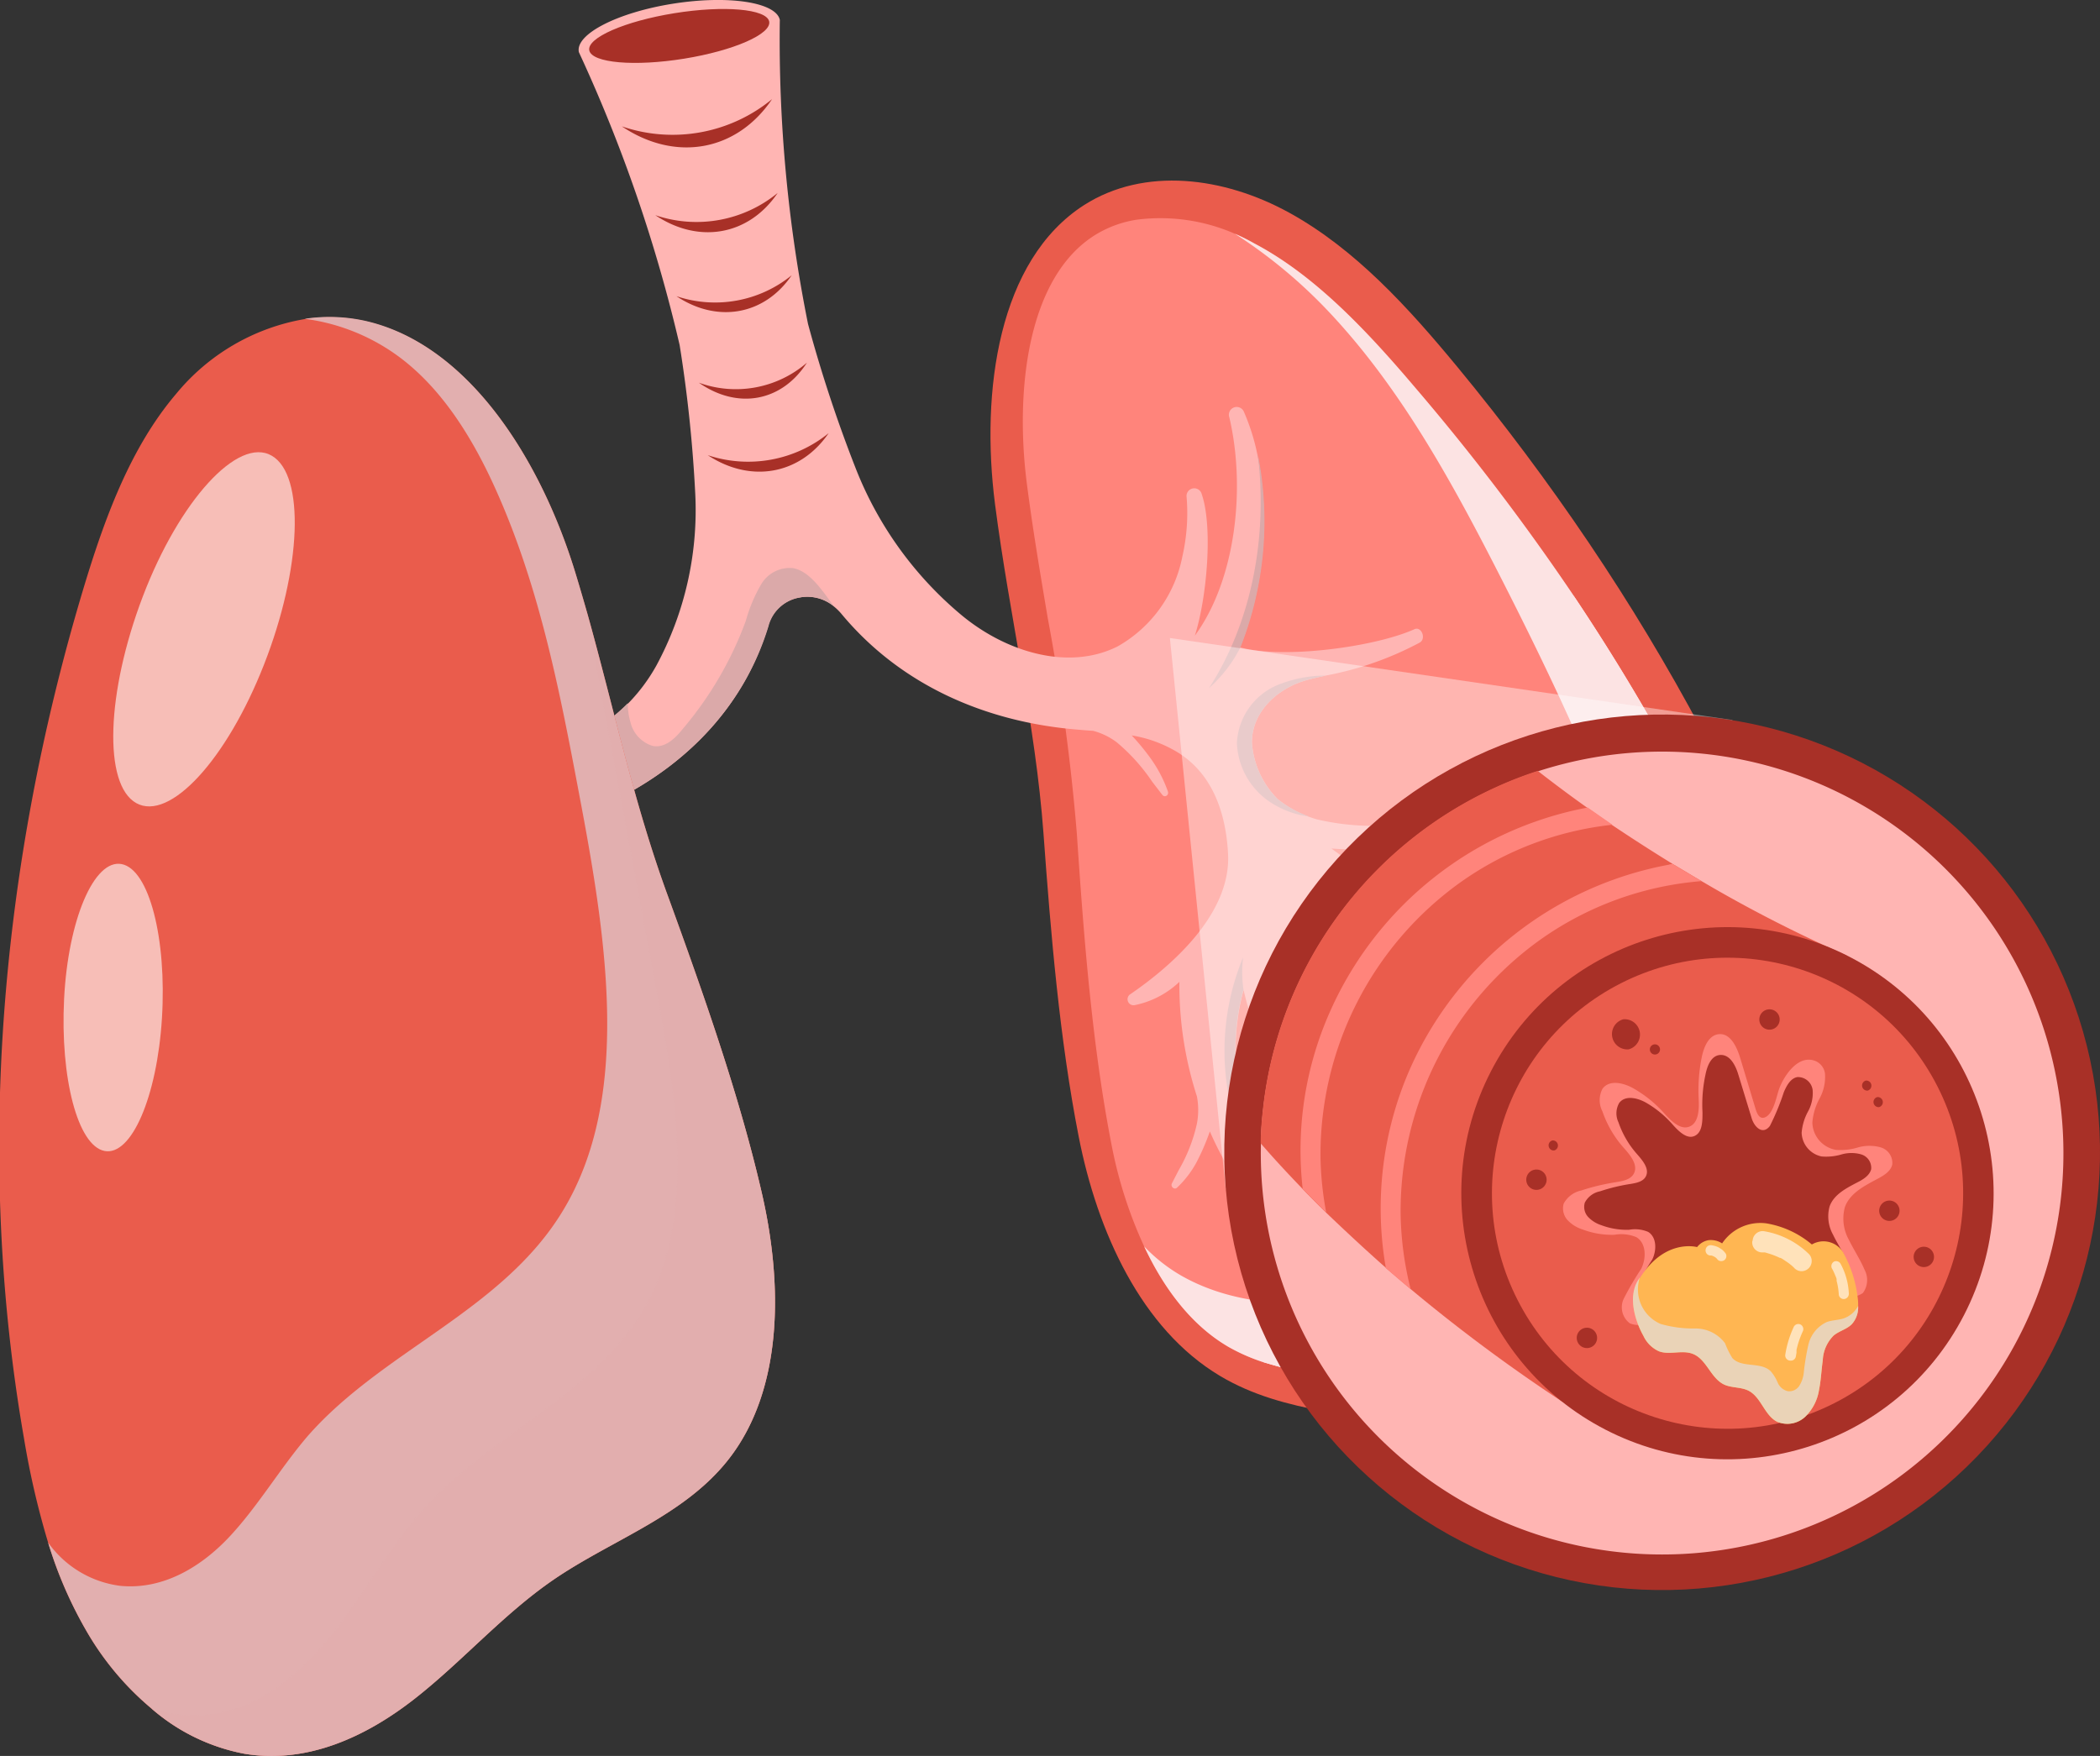
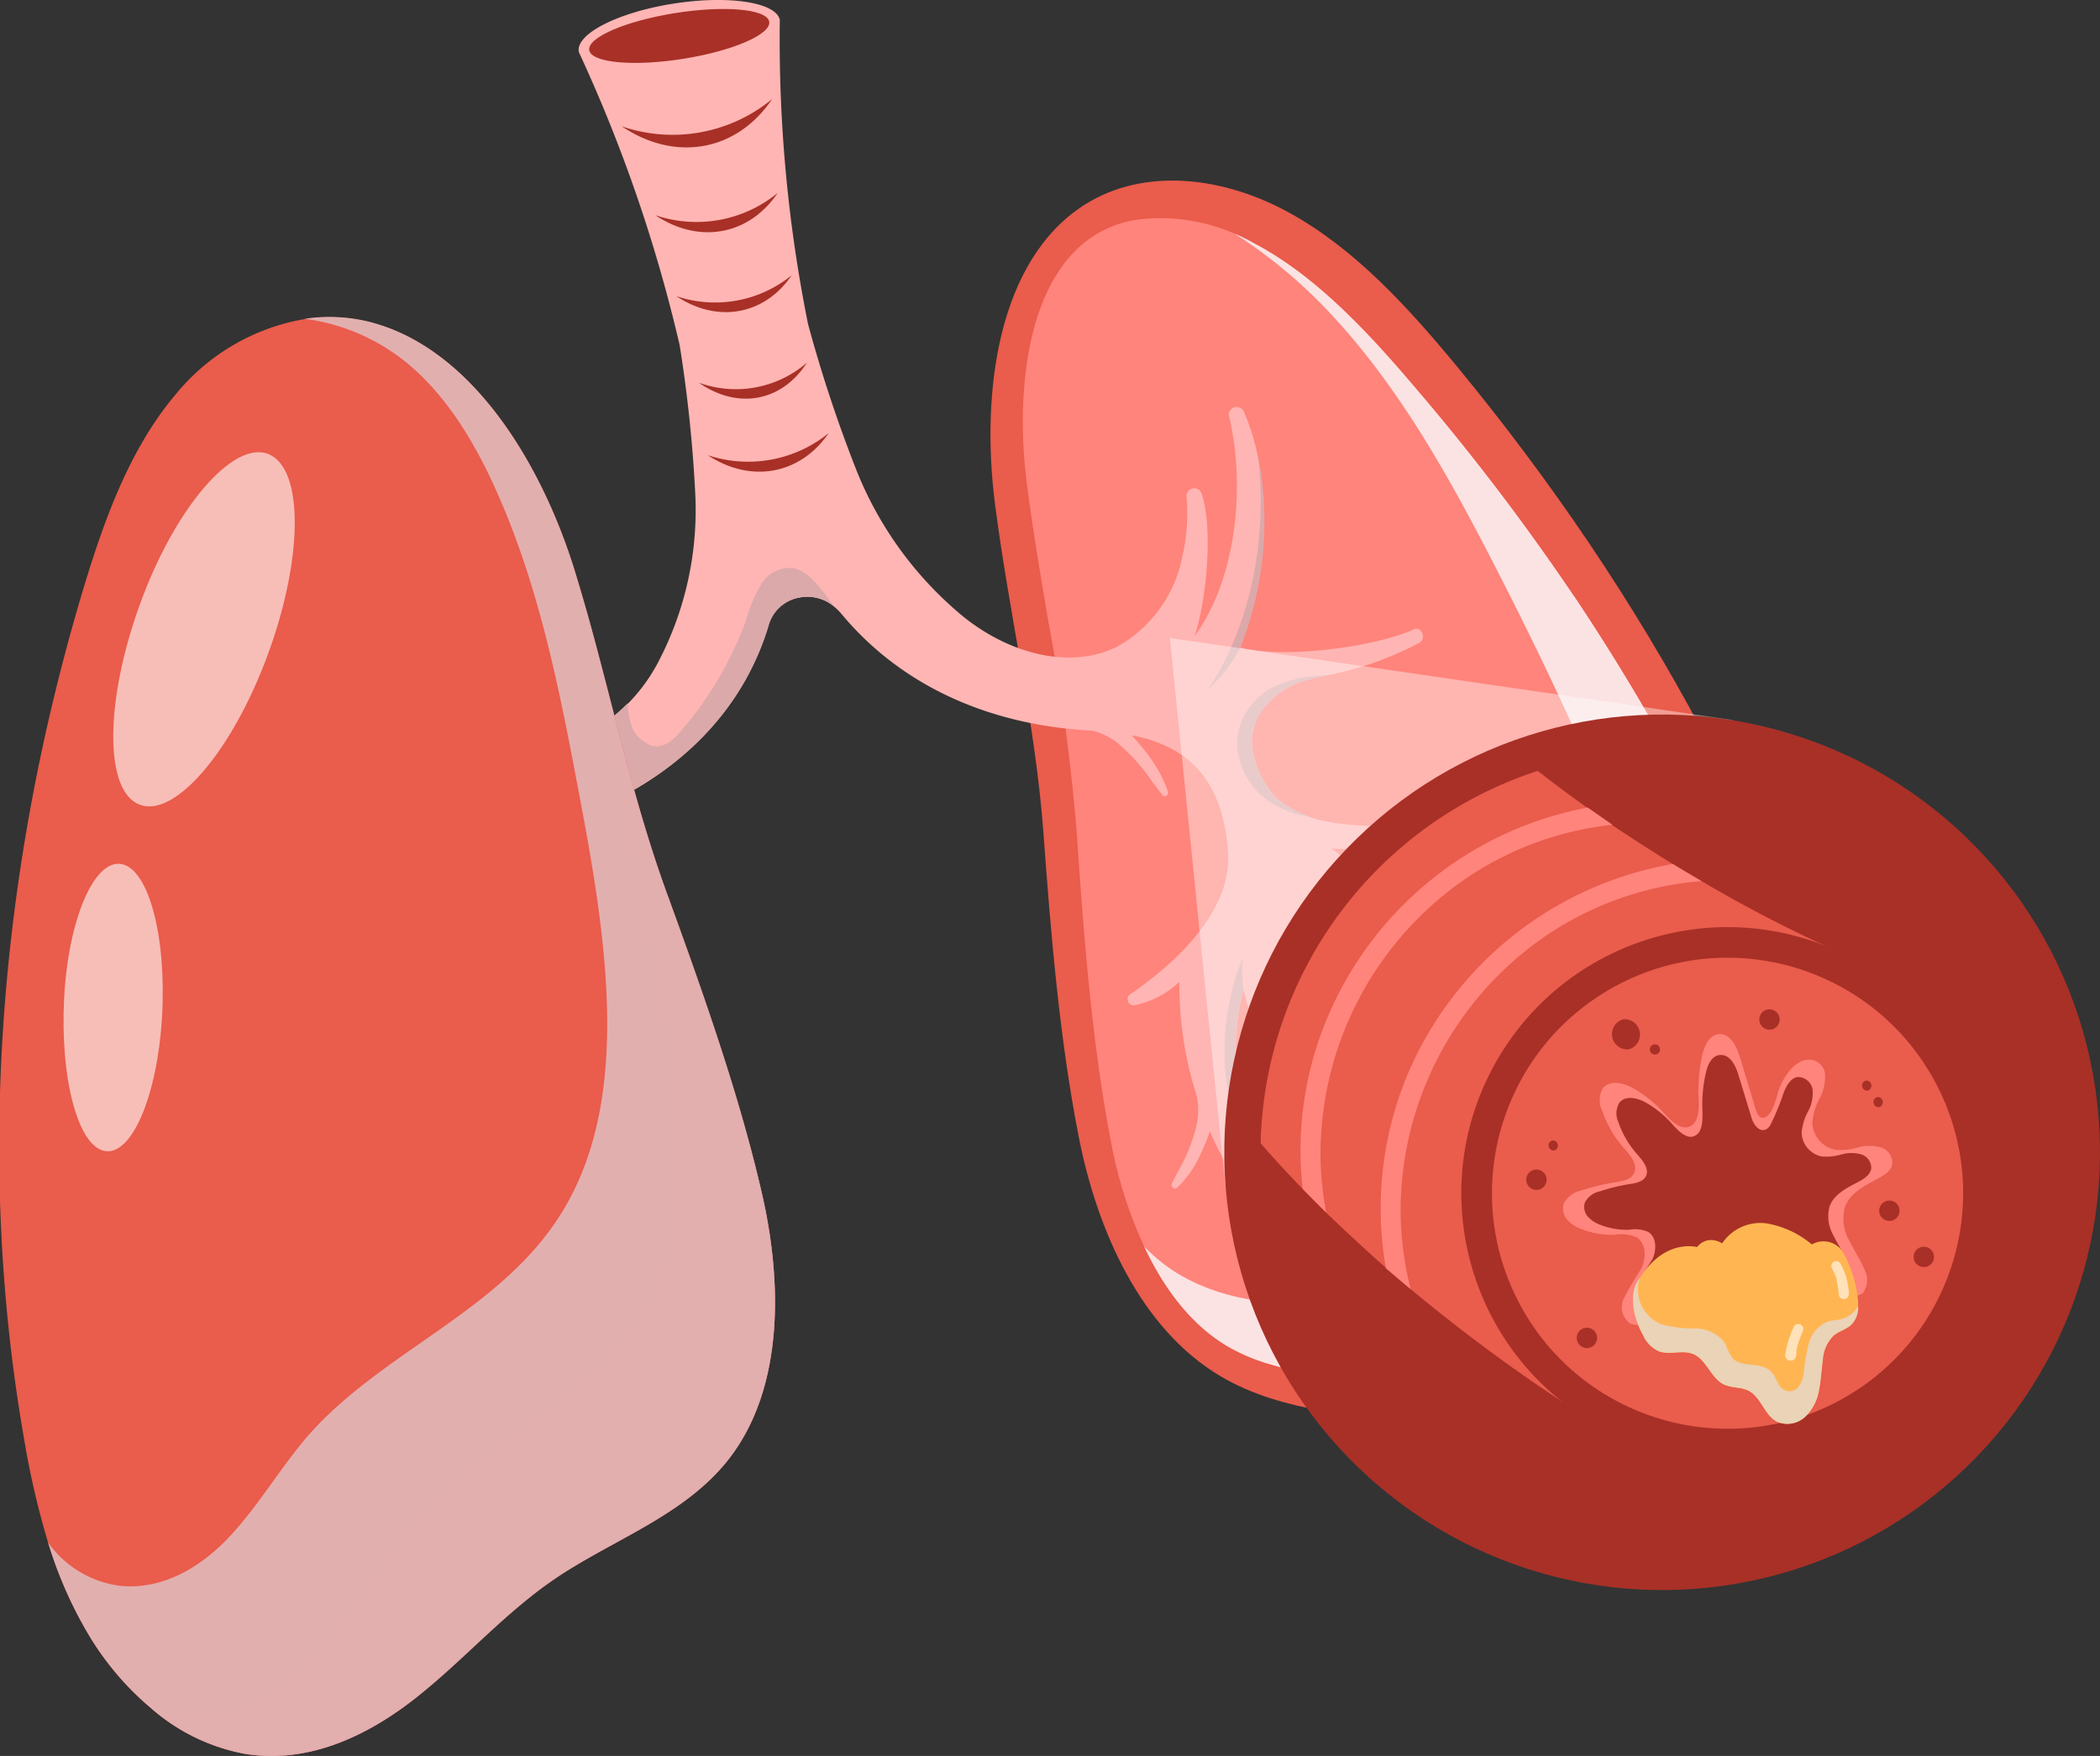
<svg xmlns="http://www.w3.org/2000/svg" viewBox="0 0 209.68 175.37">
  <rect x="0" y="0" width="209.68" height="175.37" fill="#333333" stroke="none" />
  <defs>
    <style>.cls-1{isolation:isolate;}.cls-2{fill:#ea5c4c;}.cls-3{fill:#ff847b;}.cls-4{fill:#fce3e3;}.cls-10,.cls-13,.cls-4,.cls-7,.cls-9{mix-blend-mode:multiply;}.cls-5{fill:#ffb5b3;}.cls-6{fill:#a83027;}.cls-7{fill:#dba9a9;}.cls-11,.cls-8{fill:#fff;}.cls-8{opacity:0.6;mix-blend-mode:soft-light;}.cls-10,.cls-9{fill:#e2afaf;}.cls-10{opacity:0.5;}.cls-11{opacity:0.4;}.cls-12{fill:#ffb652;}.cls-13{fill:#ead3b7;}</style>
  </defs>
  <g class="cls-1">
    <g id="Слой_2" data-name="Слой 2">
      <g id="OBJECTS">
        <path class="cls-2" d="M99.35,50.35c-1.45-11.29.33-24.39,8.91-29.88,6-3.82,13.93-2.83,20.48.78s11.85,9.43,16.77,15.39c18.66,22.63,33.07,48.77,40.16,76.35,1.69,6.6,3,13.41,2.16,20s-4,13-9.35,16.06-11.91,2.32-17.81.41-11.57-4.95-17.62-6.51c-7.09-1.83-14.74-1.66-21.23-5.53-7.88-4.7-12.25-14.41-14.11-23.88-1.91-9.73-2.79-20.27-3.52-30.3C103.38,72.23,100.8,61.59,99.35,50.35Z" />
        <path class="cls-3" d="M185.21,134.22c-.71,5.52-3.41,10.17-7,12.17a11.72,11.72,0,0,1-3.66,1.25,24.62,24.62,0,0,1-11-1.2c-2.54-.79-5.07-1.79-7.75-2.86a90.42,90.42,0,0,0-11.74-4c-2.83-.7-5.64-1.14-8.37-1.55A54.39,54.39,0,0,1,126,136a18.8,18.8,0,0,1-3.3-1.46c-3.93-2.27-6.63-6.16-8.46-10.06a43.87,43.87,0,0,1-3.27-10.23c-1.93-9.92-2.76-20.7-3.45-31a209.89,209.89,0,0,0-2.9-21.49c-.75-4.46-1.54-9.11-2.12-13.69-1.13-9.08.07-20.39,6.86-24.61a11.1,11.1,0,0,1,4.15-1.52,18.57,18.57,0,0,1,9.78,1.4,20.8,20.8,0,0,1,2,1c6.06,3.2,11.29,8.81,16,14.36A228.42,228.42,0,0,1,157,59.31c12.27,18.29,21.13,37.49,26.11,56.5C184.6,121.49,186,128.1,185.21,134.22Z" />
        <path class="cls-4" d="M185.21,134.22c-.71,5.52-3.41,10.17-7,12.17a11.72,11.72,0,0,1-3.66,1.25,24.62,24.62,0,0,1-11-1.2c-2.54-.79-5.07-1.79-7.75-2.86a90.42,90.42,0,0,0-11.74-4c-2.83-.7-5.64-1.14-8.37-1.55A54.39,54.39,0,0,1,126,136a18.8,18.8,0,0,1-3.3-1.46c-3.93-2.27-6.63-6.16-8.46-10.06a16.4,16.4,0,0,0,3.67,2.9c4.36,2.5,9.38,3,14.17,2.81s9.52-1,14.32-.83c3.46.11,6.93.7,10.37.5s7-1.34,9.2-4.09c2.77-3.43,2.94-8.53,2.55-13.2-1.55-19-9.66-37.19-18.6-54.75-4.72-9.27-9.8-18.64-16.83-26.24a50.14,50.14,0,0,0-9.8-8.24,20.8,20.8,0,0,1,2,1c6.06,3.2,11.29,8.81,16,14.36A228.42,228.42,0,0,1,157,59.31c12.27,18.29,21.13,37.49,26.11,56.5C184.6,121.49,186,128.1,185.21,134.22Z" />
        <path class="cls-4" d="M185.21,134.22c-.71,5.52-3.41,10.17-7,12.17a11.72,11.72,0,0,1-3.66,1.25,24.62,24.62,0,0,1-11-1.2c-2.54-.79-5.07-1.79-7.75-2.86a90.42,90.42,0,0,0-11.74-4c-2.83-.7-5.64-1.14-8.37-1.55A54.39,54.39,0,0,1,126,136c6.55.24,13.21,0,19.66,1,5.39.83,10.68,2.56,16.06,2.77s11.15-1.42,14.29-6c3.84-5.64,2.6-13.67.91-20.7-4.4-18.27-10.78-36.64-19.87-53.68,12.27,18.29,21.13,37.49,26.11,56.5C184.6,121.49,186,128.1,185.21,134.22Z" />
        <path class="cls-5" d="M175.09,127.31a52.69,52.69,0,0,1-17.77-24.24,23.72,23.72,0,0,1,12,3.73c.39.26.78-.29.45-.64a32.37,32.37,0,0,0-3.26-3.06,61,61,0,0,0-13.34-7.81,24.57,24.57,0,0,0,3.25-1.15,14.32,14.32,0,0,0,4-2.6c.41-.38,0-1.13-.5-.92l-2,.83a20.94,20.94,0,0,1-6.83,2,8.9,8.9,0,0,1-2.76-.3c-5.36-2.4-10.7-4.88-15.39-8.41a27.17,27.17,0,0,0,4.51,0,16.31,16.31,0,0,0,5.38-1.34.65.65,0,0,0-.3-1.22l-2.55.14a24.85,24.85,0,0,1-8.46-.48c-.24-.06-.48-.15-.72-.23a10.94,10.94,0,0,1-3.21-1.79A8.85,8.85,0,0,1,125,74.16c0-3.16,2.64-5.43,5.38-6.21.49-.14,1.18-.3,2-.48h0a32.63,32.63,0,0,0,9.39-3.3c.66-.4.15-1.64-.54-1.33-4,1.8-13.18,3-17.42,1.81a34.26,34.26,0,0,0,1.71-19.38v0a21.08,21.08,0,0,0-1.31-4.12.78.78,0,1,0-1.46.55c1.64,7,.66,16.18-3.45,21.79,1.19-3.71,1.83-10.81.69-14.14a.77.77,0,0,0-1.51.29,19.48,19.48,0,0,1-.42,5.92,13.21,13.21,0,0,1-6.47,9c-4.81,2.42-11,.65-15.53-3.08A36.37,36.37,0,0,1,85.41,46.7a138.33,138.33,0,0,1-4.73-14.34A144.05,144.05,0,0,1,77.86,2.11h0a.65.65,0,0,0,0-.14C77.46.21,72.67-.51,67.13.38S57.41,3.44,57.8,5.21l.06.13h0a150.54,150.54,0,0,1,10,29.12,137.23,137.23,0,0,1,1.56,14.87,32.68,32.68,0,0,1-3.86,17.1,17.61,17.61,0,0,1-2.82,3.8,15.82,15.82,0,0,1-2.12,1.82,11.7,11.7,0,0,1-8.31,2.2c-3.74-.5-7.34-3-9.82-6.32a21.4,21.4,0,0,1-2.86-5.41c-.35-1-1.64-.77-1.55.22.32,3.47,3.89,9.9,6.57,13-6.21-3.93-11-12.19-12.36-19.28-.21-1.06-1.61-1.1-1.6-.06,0,8,5.49,17.4,10.22,21.91C37.38,80.8,28.24,82.6,23.71,82.2c-.78-.07-.73,1.26.05,1.42,4.83,1,10.11,0,12.32-.11,2.89-.15,6.34,1.12,7.66,4.08a8.49,8.49,0,0,1,0,6.06,10.18,10.18,0,0,1-2.86,3.15A23.93,23.93,0,0,1,33.11,100l-2.46.69c-.61.17-.43,1.17.24,1.23a17.07,17.07,0,0,0,5.62-.47A29,29,0,0,0,40.74,100c-2.92,4.8-6.92,8.86-10.94,12.83A8.51,8.51,0,0,1,27.33,114a22.09,22.09,0,0,1-7.28.39l-2.24-.13c-.55,0-.63.8-.09,1a16.37,16.37,0,0,0,4.86,1.14,26.3,26.3,0,0,0,3.55,0C21.5,121.1,17.25,125.93,15,132c-.16.44.44.83.7.45a21.53,21.53,0,0,1,9.75-7.39,47.63,47.63,0,0,1-6.57,28.5c-.29.47.35,1.06.75.7,6-5.34,11.08-18.44,10.49-29,4.34,9.92,5,20.05,3.26,25.92-.3,1,1.32,1.57,1.8.68,2.77-5.14,2.42-12.33,1.78-18.82-.21-2.17-.42-4.41-.53-6.64.34.55.69,1.1,1.08,1.62a12.12,12.12,0,0,0,2.41,2.49c.31.25.66-.12.43-.46l-.92-1.31a19.18,19.18,0,0,1-2.65-4.57,9.33,9.33,0,0,1-.4-1.72c.14-5.06,1.19-9.82,4.53-13.3A4.88,4.88,0,0,1,45,107.54c3.59.42,5,4.58,5.51,8a47.06,47.06,0,0,1-2.69,24c-.28.69.63,1.31,1.09.77,4.53-5.44,8.07-18.51,6.66-27.86,2.8,4.14,6,15.58,5.39,20.68a.61.61,0,0,0,1.16.29,33,33,0,0,0,1.78-10.91,24.46,24.46,0,0,0,2.54,2.45,11.49,11.49,0,0,0,2.88,1.73c.35.15.58-.33.28-.58l-1.19-1a18.87,18.87,0,0,1-3.63-3.73,7.51,7.51,0,0,1-1.1-2.55,36.92,36.92,0,0,0-3.14-11.24,9.81,9.81,0,0,0,5.17.73c.59-.08.58-1,0-1.15-5-1.28-12.79-4.19-15-9.91-1.48-3.8-1.91-7.84.35-11a11.57,11.57,0,0,1,3.71-3.2A20.39,20.39,0,0,0,53.88,86a12.18,12.18,0,0,0-.24,3.47c0,.41.57.52.66.14l.36-1.53a16.73,16.73,0,0,1,1.68-4.81,5.94,5.94,0,0,1,1.73-1.83l1.83-.79c.77-.36,1.54-.73,2.28-1.14C68.8,76,74.32,70.42,76.69,62.56a3.89,3.89,0,0,1,3-2.86l.33-.06a4.17,4.17,0,0,1,3.23.92,5.41,5.41,0,0,1,.8.79c6.09,7.3,14.61,10.7,23.1,11.48.67.06,1.35.12,2,.16a6.81,6.81,0,0,1,2.36,1.15,18.82,18.82,0,0,1,3.54,3.94l1,1.3c.24.32.69.05.56-.34A13.3,13.3,0,0,0,115,75.9a23,23,0,0,0-2-2.45,12.71,12.71,0,0,1,4.75,1.79c3.4,2.2,4.67,6.08,4.87,10.08.29,6-5.71,11.21-9.8,14a.6.6,0,0,0,.46,1.07,9.1,9.1,0,0,0,4.48-2.33,36.13,36.13,0,0,0,1.75,11.44,7.32,7.32,0,0,1,0,2.72,16.23,16.23,0,0,1-1.81,4.63l-.68,1.32c-.18.33.23.7.5.45a10,10,0,0,0,1.95-2.54A22.92,22.92,0,0,0,120.8,113a35.75,35.75,0,0,0,6.16,9.55.57.57,0,0,0,.94-.65,23.77,23.77,0,0,1-1.45-2.83v0c-2.27-5.13-4.23-13.14-2.28-20.19,2.51,10.86,11.41,22.25,17.83,25.83.65.36,1.23-.51.7-1.06-.27-.27-.53-.54-.79-.82l0,0a51.19,51.19,0,0,1-11.56-20.48c-.72-2.44-1.11-5.38-.07-7.4v0a4,4,0,0,1,1.83-1.79,5.11,5.11,0,0,1,4.47.2c4.5,2.16,7.43,6.23,9.65,10.88a7.82,7.82,0,0,1,.34,1.72A17.68,17.68,0,0,1,146,111l-.32,1.51a.33.33,0,0,0,.6.28,10.9,10.9,0,0,0,1.19-3.08c.13-.6.23-1.22.32-1.84.81,2.1,1.54,4.24,2.24,6.32,2.1,6.21,4.74,13,9.4,16.84.82.67,2-.4,1.37-1.21a23.39,23.39,0,0,1-2.28-3.36s0,0,0,0a46,46,0,0,1-5.38-21.63c3.79,9.95,13.86,20.43,21.54,23.44C175.19,128.4,175.54,127.66,175.09,127.31Z" />
        <path class="cls-6" d="M76.8,2.14c.26,1.25-3.54,2.92-8.49,3.72s-9.2.43-9.47-.82,3.53-2.92,8.49-3.72S76.53.89,76.8,2.14Z" />
        <path class="cls-6" d="M62.09,12.62a15.63,15.63,0,0,0,15-2.72C73.55,15.15,67.41,16.2,62.09,12.62Z" />
        <path class="cls-6" d="M65.43,21.49a12.78,12.78,0,0,0,12.22-2.22C74.76,23.54,69.76,24.39,65.43,21.49Z" />
        <path class="cls-6" d="M70.67,45.46a12.76,12.76,0,0,0,12.07-2.2C79.88,47.43,74.94,48.28,70.67,45.46Z" />
        <path class="cls-6" d="M67.54,29.58a12.11,12.11,0,0,0,11.51-2.09C76.33,31.49,71.61,32.3,67.54,29.58Z" />
        <path class="cls-6" d="M69.78,38.22a10.83,10.83,0,0,0,10.79-2C78.05,40.15,73.63,40.92,69.78,38.22Z" />
        <path class="cls-7" d="M141.87,122.77a30.88,30.88,0,0,1-12.8-19.53,13.15,13.15,0,0,1,0-6.08,6.1,6.1,0,0,1,1.19-2.27c-1,2-.65,5,.07,7.4A51.19,51.19,0,0,0,141.87,122.77Z" />
        <path class="cls-7" d="M124.16,98.85c-2,7.05,0,15.06,2.28,20.19a27.54,27.54,0,0,1-3.73-9.43,24.41,24.41,0,0,1,1.41-14A12.55,12.55,0,0,0,124.16,98.85Z" />
        <path class="cls-7" d="M158.51,126.39a29.12,29.12,0,0,1-4.95-10.32,49.91,49.91,0,0,1-1.35-14.68,16.32,16.32,0,0,0,.92,3.37A46,46,0,0,0,158.51,126.39Z" />
        <path class="cls-7" d="M125,74.16a8.85,8.85,0,0,0,2.53,5.61,10.94,10.94,0,0,0,3.21,1.79,9.22,9.22,0,0,1-3.46-1.17,7.44,7.44,0,0,1-3.78-6.18,6.63,6.63,0,0,1,4.07-5.8,12.79,12.79,0,0,1,4.8-.94c-.81.18-1.5.34-2,.48C127.67,68.73,125,71,125,74.16Z" />
        <path class="cls-7" d="M83.29,60.56a4.17,4.17,0,0,0-3.23-.92l-.33.06a3.89,3.89,0,0,0-3,2.86C74.32,70.42,68.8,76,62.18,79.5a22.55,22.55,0,0,1-.88-2.29,12.44,12.44,0,0,1-.79-4.74,3,3,0,0,1,.05-.42,15.82,15.82,0,0,0,2.12-1.82,6.87,6.87,0,0,0,.27,1.9,3.27,3.27,0,0,0,2.23,2.37c1.23.23,2.24-.76,3-1.71A35.67,35.67,0,0,0,74.47,62,15.13,15.13,0,0,1,76,58.36a3.3,3.3,0,0,1,3.18-1.62c1.37.25,2.42,1.57,3.33,2.78C82.77,59.87,83,60.21,83.29,60.56Z" />
        <path class="cls-7" d="M123.86,64.64a13.85,13.85,0,0,1-3.15,4.09c4.22-6.5,5.92-15.08,4.86-23.47A34.26,34.26,0,0,1,123.86,64.64Z" />
        <path class="cls-7" d="M166.51,103.1a50.19,50.19,0,0,0-6.28-3.11c-3.61-1.52-7.22-2.87-10.78-4.6a8.64,8.64,0,0,0,3.72-.1A61,61,0,0,1,166.51,103.1Z" />
        <path class="cls-2" d="M76,118.87c2.22,9.42,2.18,19.89-3.22,26.83-4.45,5.72-11.68,8.06-17.56,12.1-5,3.44-9.06,8.13-13.82,11.86s-10.68,6.55-17,5.49a19.68,19.68,0,0,1-9.27-4.51,28.91,28.91,0,0,1-6.33-7.46,41.82,41.82,0,0,1-4-9.13,82.42,82.42,0,0,1-2.4-10.37c-4.92-28.2-2.29-57.39,5.84-84.6,2.14-7.15,4.73-14.33,9.36-19.76A21.23,21.23,0,0,1,30.4,31.87a16.52,16.52,0,0,1,6.21.24C47,34.54,54.1,46.22,57.45,57.21c.43,1.41.84,2.82,1.24,4.22,2.65,9.51,4.62,18.85,8,28.06C70.18,99.08,73.75,109.19,76,118.87Z" />
        <path class="cls-8" d="M26.35,66.4c-3.73,9.5-9.42,15.66-12.74,13.81s-3-11.06.65-20.64,9.51-16,12.87-14.06S30.12,56.81,26.35,66.4Z" />
        <path class="cls-8" d="M16.17,101.69c-.49,7.87-3.05,13.78-5.73,13.26S6,107.66,6.4,99.76s3-14,5.75-13.46S16.66,93.76,16.17,101.69Z" />
        <path class="cls-9" d="M76,118.87c2.22,9.42,2.18,19.89-3.22,26.83-4.45,5.72-11.68,8.06-17.56,12.1-5,3.44-9.06,8.13-13.82,11.86s-10.68,6.55-17,5.49a19.68,19.68,0,0,1-9.27-4.51,28.91,28.91,0,0,1-6.33-7.46,41.82,41.82,0,0,1-4-9.13A10.44,10.44,0,0,0,12,158.38c4.32.43,8.17-1.94,11-5s5-6.77,7.7-9.93c7.49-8.57,19.4-12.5,25.46-22.46,6.91-11.32,4.43-27.13,1.68-41.61-1.91-10.13-3.9-20.5-8.21-30.2-2.33-5.27-5.49-10.45-10-13.7a20.24,20.24,0,0,0-9.21-3.64,16.52,16.52,0,0,1,6.21.24C47,34.54,54.1,46.22,57.45,57.21c.43,1.41.84,2.82,1.24,4.22,2.65,9.51,4.62,18.85,8,28.06C70.18,99.08,73.75,109.19,76,118.87Z" />
        <path class="cls-10" d="M76,118.87c2.22,9.42,2.18,19.89-3.22,26.83-4.45,5.72-11.68,8.06-17.56,12.1-5,3.44-9.06,8.13-13.82,11.86s-10.68,6.55-17,5.49a19.68,19.68,0,0,1-9.27-4.51,13.38,13.38,0,0,0,7.79.2c4.65-1.34,8.22-4.9,11.11-8.77s5.34-8.22,8.64-11.78c7-7.49,17.58-11.38,22.29-20.81,4.37-8.72,2.55-19.95.62-30.4q-3.44-18.57-7-37.65c2.65,9.51,4.62,18.85,8,28.06C70.18,99.08,73.75,109.19,76,118.87Z" />
        <polygon class="cls-11" points="173 71.91 116.81 63.72 122.39 118.82 173 71.91" />
        <circle class="cls-6" cx="165.95" cy="115.07" r="43.72" transform="translate(9.83 243.16) rotate(-74.1)" />
-         <path class="cls-5" d="M205.38,108a40.07,40.07,0,1,1-79.48,6.23c0-1.19.1-2.35.23-3.52a40.09,40.09,0,0,1,23.13-32,38.35,38.35,0,0,1,4.3-1.68,40.92,40.92,0,0,1,5.29-1.33A40.07,40.07,0,0,1,205.38,108Z" />
        <path class="cls-2" d="M184.4,95.43,156,140a166.61,166.61,0,0,1-15.14-11.25c-.83-.7-1.66-1.41-2.46-2.11-2.15-1.9-4.13-3.75-6-5.54-.82-.81-1.61-1.6-2.36-2.38-1.52-1.58-2.91-3.08-4.16-4.53,0-1.19.1-2.35.23-3.52a40.09,40.09,0,0,1,23.13-32,38.35,38.35,0,0,1,4.3-1.68q2.49,1.94,4.94,3.68c.83.59,1.66,1.17,2.47,1.72,2.09,1.4,4.12,2.7,6.07,3.9,1,.59,1.94,1.16,2.86,1.7A137.22,137.22,0,0,0,184.4,95.43Z" />
        <path class="cls-3" d="M140.85,128.75a32.64,32.64,0,0,1-1-7.43,33.32,33.32,0,0,1,14-27.51A32.23,32.23,0,0,1,169.9,88c-.93-.54-1.89-1.11-2.86-1.7-.14,0-.27,0-.41.06a35.32,35.32,0,0,0-25.81,20.31,34.61,34.61,0,0,0-2.44,20C139.18,127.34,140,128.05,140.85,128.75Z" />
        <path class="cls-3" d="M130.07,118.72c.74.78,1.54,1.57,2.35,2.38a32.66,32.66,0,0,1-.57-5.49,33.44,33.44,0,0,1,14-27.51A32.1,32.1,0,0,1,161,82.37l-2.47-1.72a35.27,35.27,0,0,0-25.69,20.29A34.07,34.07,0,0,0,130.07,118.72Z" />
        <circle class="cls-6" cx="172.49" cy="119.18" r="26.57" transform="translate(-12.5 217.85) rotate(-62.72)" />
        <circle class="cls-2" cx="172.49" cy="119.18" r="23.52" transform="translate(-35.28 91.11) rotate(-26.95)" />
        <path class="cls-3" d="M175.23,110.55l-1.51-5c-.32-1-.92-2.3-2-2.27s-1.57,1.23-1.79,2.24a16.64,16.64,0,0,0-.32,4.28c.05,1,0,2.33-.91,2.71s-1.86-.57-2.55-1.34a12.2,12.2,0,0,0-3-2.44c-1-.58-2.44-.94-3.14,0A2.44,2.44,0,0,0,160,111a10.7,10.7,0,0,0,2.12,3.63c.67.75,1.49,1.74,1,2.61-.34.59-1.12.72-1.79.83a21.66,21.66,0,0,0-3.45.83,2.59,2.59,0,0,0-1.75,1.31,1.74,1.74,0,0,0,.39,1.65,3.49,3.49,0,0,0,1.5.93,8.23,8.23,0,0,0,3.19.53,3.91,3.91,0,0,1,2.18.24c1,.61,1,2.11.48,3.16a29.69,29.69,0,0,0-1.75,3,2,2,0,0,0,.61,2.44,2.27,2.27,0,0,0,1.87-.06,8.27,8.27,0,0,0,2.91-1.82,4.62,4.62,0,0,1,2-1.5,2.79,2.79,0,0,1,2.78,1.76c.53,1.06.71,2.26,1.28,3.3a2.34,2.34,0,0,0,1.13,1.11,2,2,0,0,0,2.07-.57,3.83,3.83,0,0,0,.88-2.06c.14-.93.1-1.88.33-2.78a2.71,2.71,0,0,1,1.71-2.05c1.42-.39,2.65.95,4,1.64a2,2,0,0,0,2.32,0,2.19,2.19,0,0,0,.16-2.32c-.42-1-1.08-2-1.57-3a4.35,4.35,0,0,1-.39-3.26c.52-1.44,2.06-2.17,3.41-2.9.57-.31,1.19-.72,1.32-1.36a1.62,1.62,0,0,0-1.16-1.7,4.16,4.16,0,0,0-2.24,0,6,6,0,0,1-2.23.25,2.84,2.84,0,0,1-2.35-2.72,6,6,0,0,1,.73-2.43,4.49,4.49,0,0,0,.53-2.47,1.58,1.58,0,0,0-.92-1.24c-1.73-.73-3.16,1.43-3.65,2.75-.29.79-.56,2.57-1.47,2.88C175.56,111.81,175.35,110.94,175.23,110.55Z" />
        <path class="cls-6" d="M174.9,111.68l-1.32-4.32c-.27-.91-.8-2-1.75-2s-1.37,1.07-1.55,2a14.14,14.14,0,0,0-.29,3.73c0,.89,0,2-.79,2.36s-1.62-.5-2.22-1.17a10.46,10.46,0,0,0-2.57-2.12c-.87-.51-2.13-.82-2.74,0a2.08,2.08,0,0,0-.07,1.93,9.37,9.37,0,0,0,1.85,3.17c.57.65,1.3,1.51.86,2.27-.29.51-1,.63-1.55.72a18.34,18.34,0,0,0-3,.73,2.18,2.18,0,0,0-1.52,1.13,1.48,1.48,0,0,0,.34,1.44,3.15,3.15,0,0,0,1.3.81,7.16,7.16,0,0,0,2.78.46,3.37,3.37,0,0,1,1.9.21c.87.53.86,1.84.42,2.75a29.14,29.14,0,0,0-1.53,2.64,1.77,1.77,0,0,0,.54,2.13,2,2,0,0,0,1.62-.05,7.19,7.19,0,0,0,2.53-1.59,4,4,0,0,1,1.78-1.3,2.41,2.41,0,0,1,2.41,1.53c.47.92.63,2,1.12,2.87a2.09,2.09,0,0,0,1,1,1.71,1.71,0,0,0,1.8-.5,3.25,3.25,0,0,0,.77-1.8c.12-.8.09-1.63.29-2.42a2.35,2.35,0,0,1,1.49-1.78c1.24-.34,2.31.82,3.45,1.42a1.77,1.77,0,0,0,2,0,1.88,1.88,0,0,0,.14-2c-.36-.91-.94-1.72-1.36-2.61a3.76,3.76,0,0,1-.35-2.83c.45-1.26,1.8-1.89,3-2.52.5-.28,1-.63,1.15-1.19a1.4,1.4,0,0,0-1-1.49,3.56,3.56,0,0,0-1.94,0,5.42,5.42,0,0,1-2,.21,2.5,2.5,0,0,1-2-2.37,5.31,5.31,0,0,1,.63-2.11,3.83,3.83,0,0,0,.47-2.15,1.48,1.48,0,0,0-1.53-1.3c-.69.13-1.07.86-1.35,1.51a23.84,23.84,0,0,1-1.39,3.37C176,113.39,175.17,112.57,174.9,111.68Z" />
        <path class="cls-12" d="M164.1,133.43a3.12,3.12,0,0,0,1.55,1.53c1.06.39,2.29-.16,3.36.25,1.39.53,1.79,2.43,3.14,3.07.76.35,1.67.23,2.43.61,1.26.64,1.58,2.42,2.83,3.09a2.61,2.61,0,0,0,2.83-.48,4.74,4.74,0,0,0,1.38-2.65c.2-1,.24-2,.38-3a3.71,3.71,0,0,1,1.09-2.47c.54-.45,1.3-.62,1.8-1.12a2.51,2.51,0,0,0,.64-1.83,5.08,5.08,0,0,0-.05-.88,12.32,12.32,0,0,0-1.42-4.42,2.29,2.29,0,0,0-3.15-.84,9.43,9.43,0,0,0-4.55-2.11,4.59,4.59,0,0,0-4.41,2,2.06,2.06,0,0,0-1.36-.32,1.84,1.84,0,0,0-1.14.69s-3.18-.89-5.65,3l-.28.46C162.61,129.6,163.2,131.82,164.1,133.43Z" />
        <path class="cls-13" d="M164.1,133.43a3.12,3.12,0,0,0,1.55,1.53c1.06.39,2.29-.16,3.36.25,1.39.53,1.79,2.43,3.14,3.07.76.35,1.67.23,2.43.61,1.26.64,1.58,2.42,2.83,3.09a2.61,2.61,0,0,0,2.83-.48,4.74,4.74,0,0,0,1.38-2.65c.2-1,.24-2,.38-3a3.71,3.71,0,0,1,1.09-2.47c.54-.45,1.3-.62,1.8-1.12a2.51,2.51,0,0,0,.64-1.83,2.6,2.6,0,0,1-1.5,1.26c-.54.16-1.12.16-1.64.35a3.32,3.32,0,0,0-1.82,2.23,24,24,0,0,0-.48,2.94,3.1,3.1,0,0,1-.45,1.22,1.19,1.19,0,0,1-1.14.51,1.47,1.47,0,0,1-1-.85,4.18,4.18,0,0,0-.69-1.13c-1-1-2.93-.3-3.85-1.34a8.72,8.72,0,0,1-.72-1.47,3.68,3.68,0,0,0-3-1.47,11.81,11.81,0,0,1-3.42-.45,3.75,3.75,0,0,1-2.27-3.22,4,4,0,0,1,.19-1.45l-.28.46C162.61,129.6,163.2,131.82,164.1,133.43Z" />
-         <path class="cls-8" d="M175,123.88a1,1,0,0,1,1.11-.92,8.34,8.34,0,0,1,4.54,2.32,1,1,0,0,1,.24.75,1,1,0,0,1-.35.68,1,1,0,0,1-1.43-.12l-.15-.14-.08-.07c-.14-.11-.27-.22-.42-.32l-.46-.31-.21-.12-.07,0a8.09,8.09,0,0,0-1-.4l-.5-.15h-.07l-.27,0a1,1,0,0,1-.92-1.1Z" />
        <path class="cls-8" d="M183.12,126a.51.51,0,0,1,.67.24,6.85,6.85,0,0,1,.81,2.9.53.53,0,0,1-.41.59.5.5,0,0,1-.59-.41,6.69,6.69,0,0,0-.22-1.4c0-.06,0-.12,0-.18v0l0,0a1.75,1.75,0,0,0-.12-.32,6.62,6.62,0,0,0-.3-.66A.52.52,0,0,1,183.12,126Z" />
        <path class="cls-8" d="M178.25,135.34a10.19,10.19,0,0,1,.83-2.77.51.51,0,0,1,.65-.31.52.52,0,0,1,.3.65,9.92,9.92,0,0,0-.49,1.28c-.06.2-.11.41-.16.61a.65.65,0,0,0,0,.11,1,1,0,0,0,0,.17l-.06.35a.51.51,0,0,1-.55.46A.52.52,0,0,1,178.25,135.34Z" />
-         <path class="cls-8" d="M170.3,124.82a.51.51,0,0,1,.55-.46,3,3,0,0,1,.43.09,2,2,0,0,1,.4.18l.26.17a2.34,2.34,0,0,1,.31.32.46.46,0,0,1,.12.37.49.49,0,0,1-.17.34.53.53,0,0,1-.38.12.49.49,0,0,1-.34-.17,1.49,1.49,0,0,0-.12-.14,1.14,1.14,0,0,0-.23-.15,1.17,1.17,0,0,0-.26-.1l-.11,0a.49.49,0,0,1-.34-.17A.53.53,0,0,1,170.3,124.82Z" />
        <path class="cls-6" d="M187.44,109.57a.51.51,0,0,1,.18,1A.51.51,0,0,1,187.44,109.57Z" />
        <path class="cls-6" d="M186.3,107.92a.51.51,0,0,1,.18,1A.51.51,0,0,1,186.3,107.92Z" />
        <path class="cls-6" d="M176.5,100.82a1,1,0,0,1,.36,2A1,1,0,0,1,176.5,100.82Z" />
        <path class="cls-6" d="M162.08,101.8a1.53,1.53,0,0,1,.54,3A1.53,1.53,0,0,1,162.08,101.8Z" />
        <path class="cls-6" d="M165.15,104.31a.5.5,0,0,1,.18,1A.5.5,0,0,1,165.15,104.31Z" />
        <path class="cls-6" d="M155,113.9a.51.51,0,0,1,.18,1A.51.51,0,0,1,155,113.9Z" />
        <path class="cls-6" d="M153.23,116.82a1,1,0,0,1,.36,2A1,1,0,0,1,153.23,116.82Z" />
        <path class="cls-6" d="M158.27,132.62a1,1,0,0,1,.36,2A1,1,0,0,1,158.27,132.62Z" />
        <path class="cls-6" d="M191.91,124.53a1,1,0,0,1,.36,2A1,1,0,0,1,191.91,124.53Z" />
        <path class="cls-6" d="M188.47,119.92a1,1,0,0,1,.36,2A1,1,0,0,1,188.47,119.92Z" />
      </g>
    </g>
  </g>
</svg>